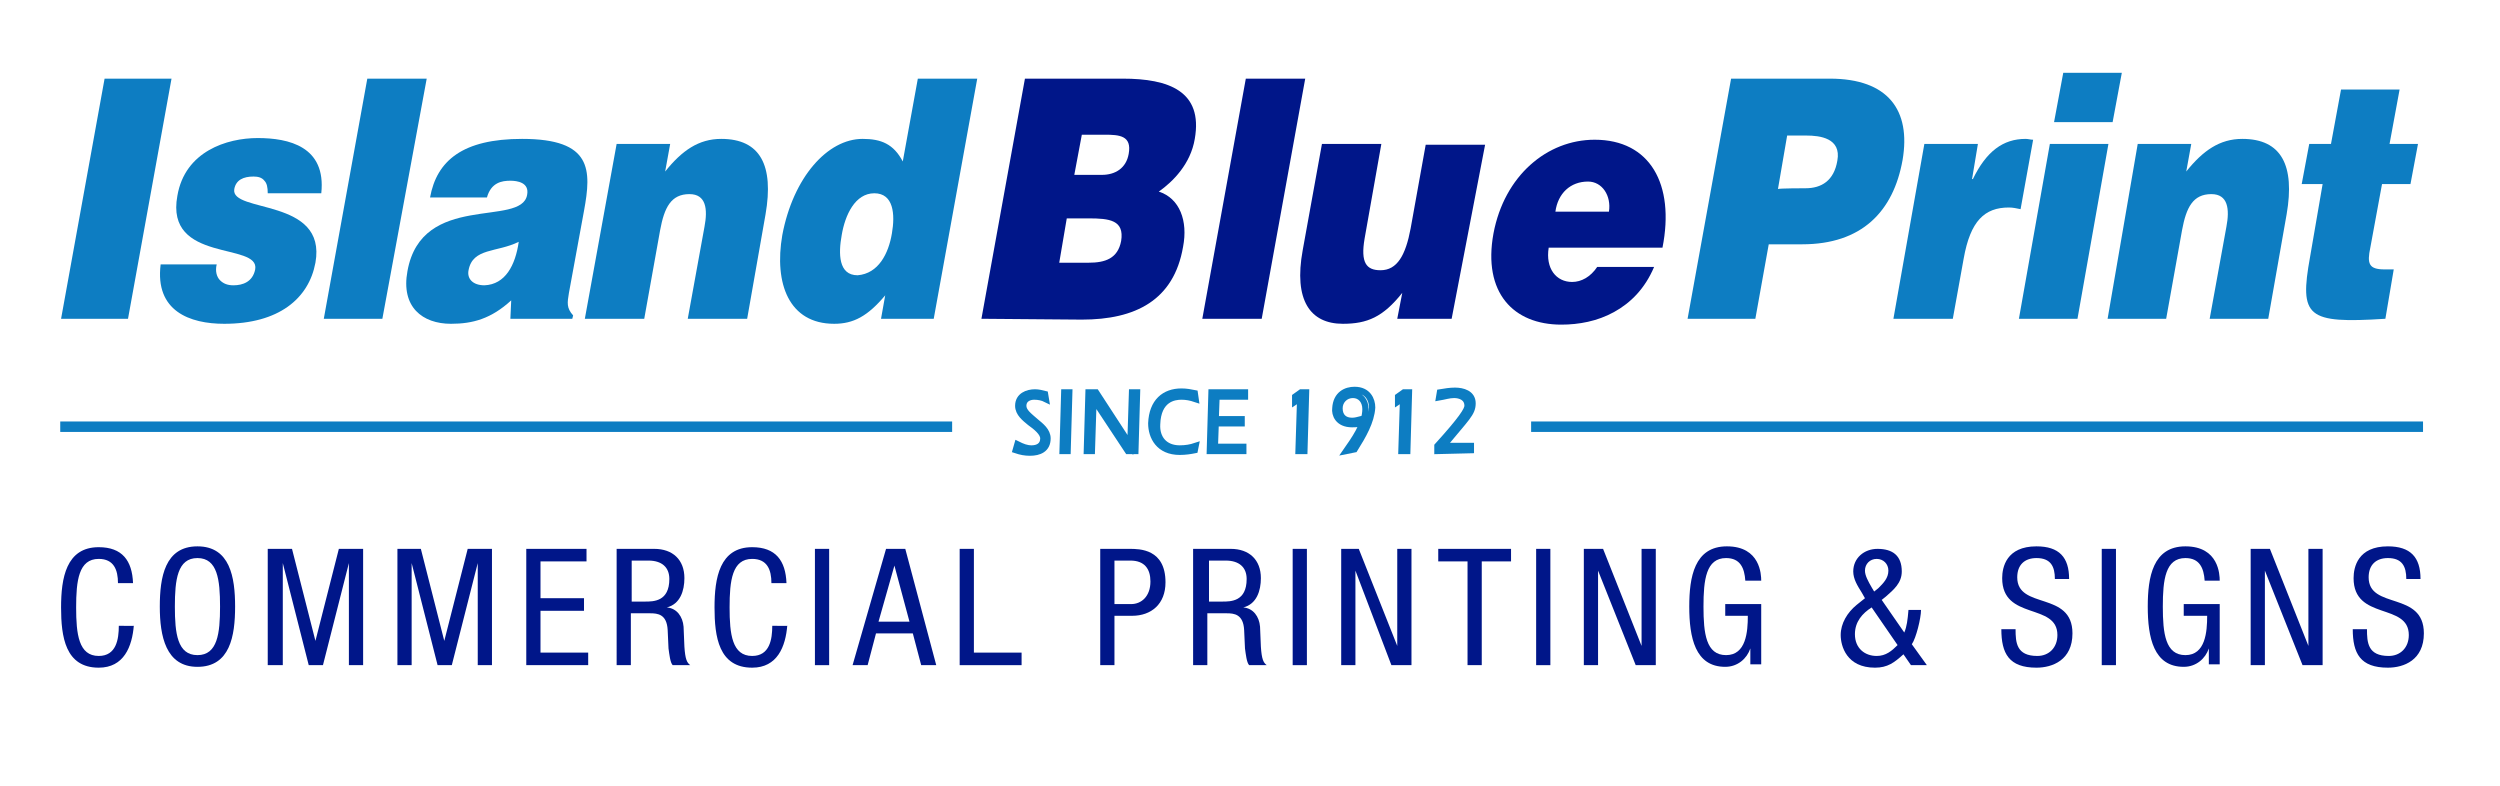
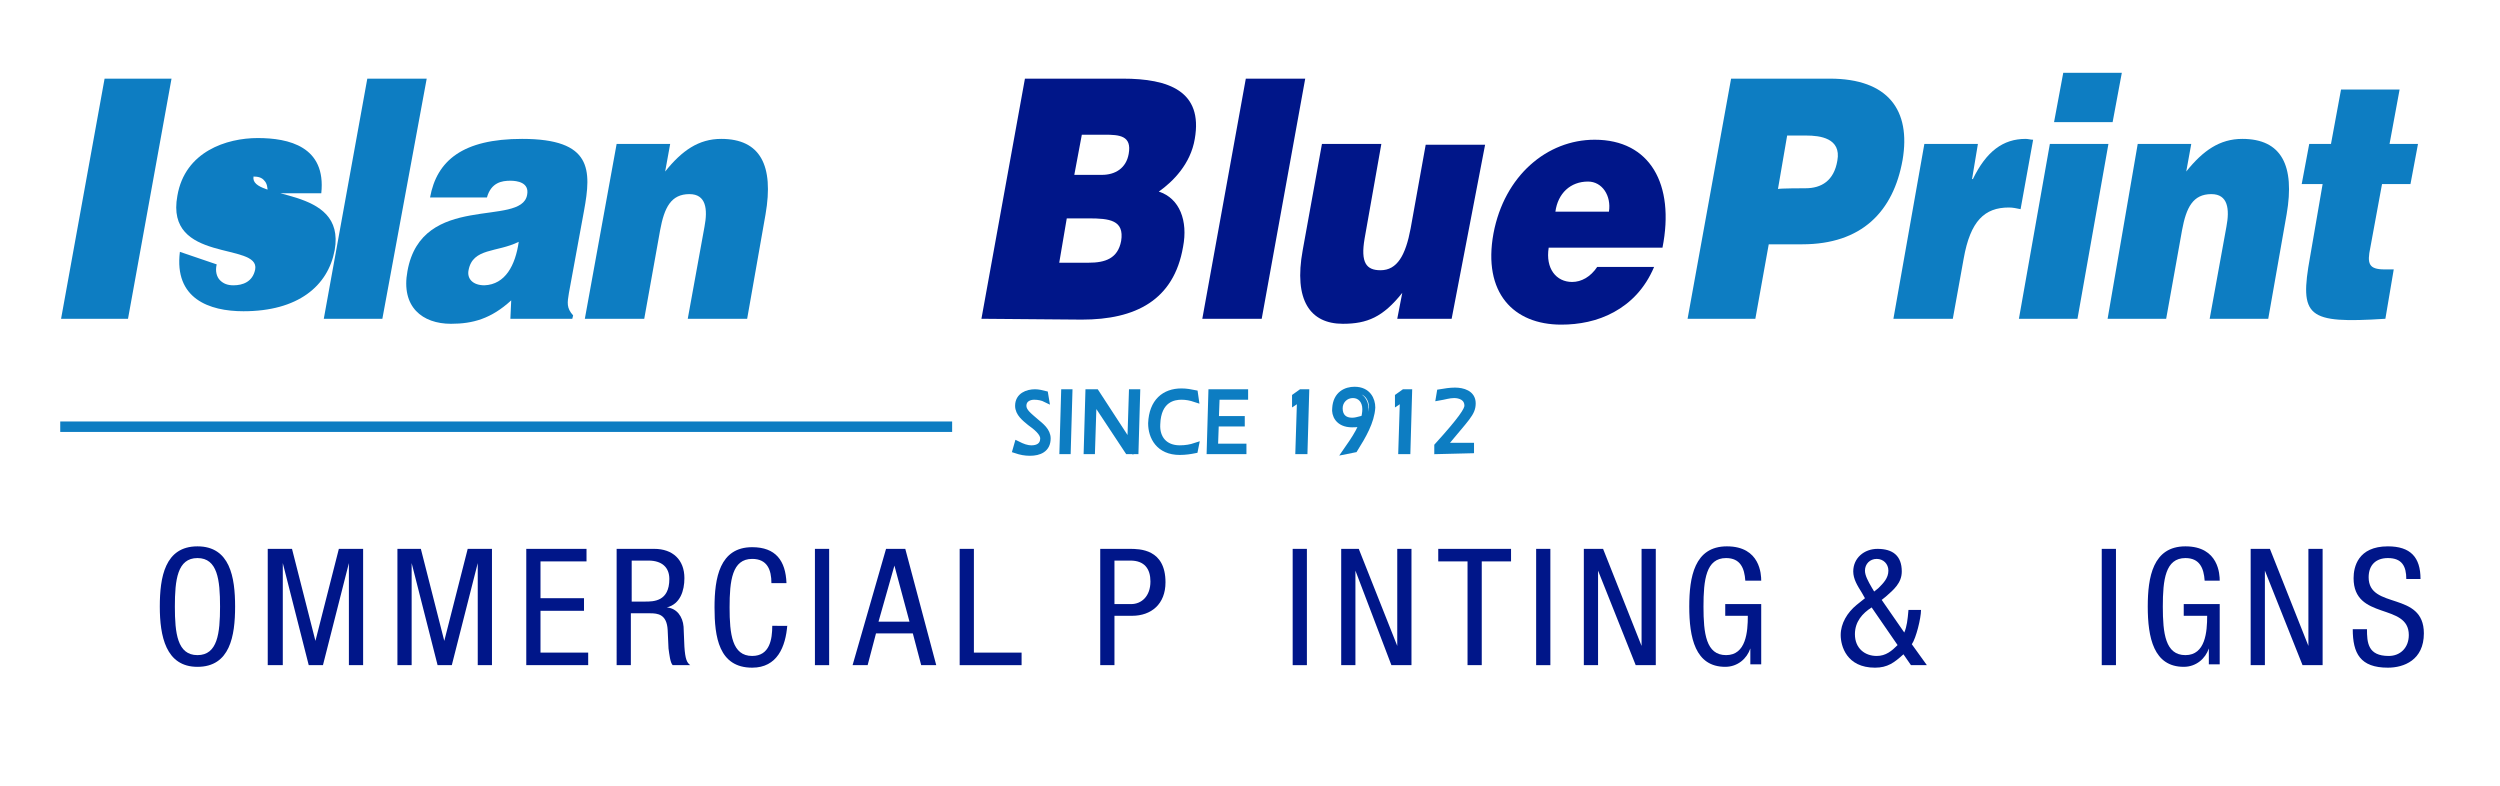
<svg xmlns="http://www.w3.org/2000/svg" version="1.1" id="__logios_in_box" x="0px" y="0px" viewBox="0 0 298.8 93.9" style="enable-background:new 0 0 298.8 93.9;" xml:space="preserve">
  <style type="text/css">
	.st0{fill:#001689;}
	.st1{fill:#0D7DC2;}
	.st2{fill:none;stroke:#0D7DC2;stroke-width:1.25;stroke-miterlimit:10;}
	.st3{fill:none;stroke:#0D7DC2;stroke-width:0.75;stroke-miterlimit:10;}
	.st4{fill:none;}
</style>
  <g>
    <path class="st0" d="M117.3,38.1l5.2-28.7h11.7c5.5,0,9.6,1.5,8.6,7.2c-0.5,3-2.6,5.1-4.3,6.3c2.5,0.8,3.5,3.5,2.9,6.6   c-1.1,6.4-5.7,8.7-12.1,8.7L117.3,38.1L117.3,38.1z M127.5,26.1l-0.9,5.3h3.5c2,0,3.5-0.5,3.9-2.6c0.4-2.5-1.4-2.7-3.9-2.7H127.5   L127.5,26.1z M129.3,16.1l-0.9,4.8h3.3c1.6,0,2.9-0.8,3.2-2.5c0.4-2.2-1.1-2.3-2.9-2.3H129.3L129.3,16.1z" />
    <path class="st0" d="M143.7,38.1l5.2-28.7h7.1l-5.2,28.7H143.7z" />
    <path class="st0" d="M173.5,38.1H167l0.6-3.1c-2.3,2.9-4.2,3.7-7.1,3.7c-3.9,0-5.9-2.8-4.8-8.8l2.3-12.7h7.1l-2,11.3   c-0.5,2.9,0.2,3.8,1.9,3.8c2,0,3-1.8,3.6-5l1.8-10h7.1L173.5,38.1L173.5,38.1z" />
    <path class="st0" d="M185.1,29.6c-0.4,2.5,0.9,4.1,2.8,4.1c1.1,0,2.2-0.6,3-1.8h6.8c-1.1,2.6-2.8,4.3-4.8,5.4   c-2,1.1-4.2,1.5-6.3,1.5c-5.7,0-9.4-3.8-8.1-10.9c1.3-6.9,6.4-11.2,12.1-11.2c6.6,0,9.6,5.3,8.1,12.9H185.1L185.1,29.6z    M192.3,25.3c0.3-1.9-0.8-3.6-2.5-3.6c-2.1,0-3.6,1.4-3.9,3.6H192.3z" />
  </g>
  <g>
    <path class="st1" d="M7.3,38.1l5.2-28.7h8l-5.2,28.7H7.3z" />
-     <path class="st1" d="M25.9,31.6c-0.2,0.8,0,1.5,0.4,1.9s0.9,0.6,1.6,0.6c1.1,0,2.3-0.4,2.6-1.9c0.6-3.3-10.8-0.7-9.3-8.8   c0.9-5.3,5.9-6.9,9.6-6.9s8.2,1,7.6,6.6H32c0-0.7-0.1-1.2-0.4-1.5c-0.3-0.4-0.8-0.5-1.3-0.5c-1.2,0-2.1,0.4-2.3,1.5   c-0.5,2.9,11.1,1,9.7,8.8c-0.8,4.3-4.4,7.3-10.9,7.3c-4.1,0-8.3-1.5-7.6-7.1L25.9,31.6L25.9,31.6z" />
+     <path class="st1" d="M25.9,31.6c-0.2,0.8,0,1.5,0.4,1.9s0.9,0.6,1.6,0.6c1.1,0,2.3-0.4,2.6-1.9c0.6-3.3-10.8-0.7-9.3-8.8   c0.9-5.3,5.9-6.9,9.6-6.9s8.2,1,7.6,6.6H32c0-0.7-0.1-1.2-0.4-1.5c-0.3-0.4-0.8-0.5-1.3-0.5c-0.5,2.9,11.1,1,9.7,8.8c-0.8,4.3-4.4,7.3-10.9,7.3c-4.1,0-8.3-1.5-7.6-7.1L25.9,31.6L25.9,31.6z" />
    <path class="st1" d="M38.7,38.1l5.2-28.7H51l-5.3,28.7H38.7z" />
    <path class="st1" d="M61,38.1l0.1-2.2c-2.4,2.2-4.6,2.8-7.2,2.8c-3.4,0-6-2-5.2-6.3c1.7-9.5,13.6-5.2,14.3-9.1   c0.3-1.5-1.2-1.7-2-1.7c-1,0-2.3,0.2-2.8,2h-6.8c0.8-4.4,3.9-7,11-7c8.4,0,8.3,3.7,7.4,8.6L68,35c-0.2,1.2-0.3,1.8,0.5,2.7   l-0.1,0.4H61L61,38.1z M62,28.9c-2.6,1.3-5.5,0.7-6,3.4c-0.2,1,0.5,1.8,1.9,1.8C60.4,34,61.6,31.7,62,28.9L62,28.9z" />
    <path class="st1" d="M73.7,17.2h6.4l-0.6,3.3c2-2.5,4-3.9,6.7-3.9c4.7,0,6.3,3.2,5.3,9l-2.2,12.5h-7.1l2-11   c0.4-2.1,0.2-3.9-1.8-3.9c-2.2,0-3,1.6-3.5,4.3L77,38.1h-7.1L73.7,17.2L73.7,17.2z" />
-     <path class="st1" d="M105.3,38.1l0.5-2.8c-2.1,2.5-3.8,3.4-6.1,3.4c-5.4,0-7.2-4.8-6.2-10.6c1.3-6.9,5.4-11.5,9.6-11.5   c2.2,0,3.7,0.6,4.8,2.7l1.8-9.9h7.1l-5.2,28.7H105.3L105.3,38.1z M106.6,27.9c0.4-2.3,0.2-4.8-2.1-4.8s-3.5,2.6-3.9,5   c-0.4,2.2-0.4,4.8,1.9,4.8C105,32.7,106.2,30.3,106.6,27.9z" />
    <path class="st1" d="M201.7,38.1l5.2-28.7h11.8c7,0,9.7,3.8,8.7,9.7c-1.1,6.2-4.9,10.1-12,10.1h-4l-1.6,8.9H201.7L201.7,38.1z    M215.8,22.5c1.9,0,3.4-0.9,3.8-3.3c0.5-2.7-2.1-3-3.7-3h-2.3l-1.1,6.4C212.5,22.5,215.8,22.5,215.8,22.5z" />
    <path class="st1" d="M230,17.2h6.4l-0.7,4.2h0.1c1.6-3.3,3.6-4.8,6.3-4.8c0.3,0,0.6,0.1,0.9,0.1l-1.5,8.3c-0.5-0.1-0.9-0.2-1.4-0.2   c-2.9,0-4.6,1.6-5.4,6.1l-1.3,7.2h-7.1L230,17.2L230,17.2z" />
    <path class="st1" d="M241.3,38.1l3.7-20.9h7l-3.7,20.9H241.3z M246.6,8.7h7l-1.1,5.9h-7L246.6,8.7z" />
    <path class="st1" d="M255.5,17.2h6.4l-0.6,3.3c2-2.5,4-3.9,6.7-3.9c4.7,0,6.3,3.2,5.3,9l-2.2,12.5h-7l2-11c0.4-2.1,0.2-3.9-1.8-3.9   c-2.2,0-3,1.6-3.5,4.3l-1.9,10.6h-7L255.5,17.2L255.5,17.2z" />
    <path class="st1" d="M285.1,38.1c-9.4,0.6-10.3-0.2-9-7.4l1.5-8.7h-2.5l0.9-4.8h2.6l1.2-6.5h7l-1.2,6.5h3.4l-0.9,4.8h-3.4l-1.4,7.6   c-0.4,1.9-0.2,2.6,1.7,2.6h1.1L285.1,38.1L285.1,38.1z" />
  </g>
  <line class="st2" x1="7.2" y1="51" x2="113.8" y2="51" />
-   <line class="st2" x1="183" y1="51" x2="289.6" y2="51" />
  <g>
    <path class="st3" d="M121.6,53.1c0.6,0.3,1.1,0.5,1.7,0.5c0.7,0,1.4-0.3,1.4-1.2c0-0.7-0.9-1.4-1.6-1.9c-0.6-0.5-1.4-1.1-1.4-2   c0-1.2,1.1-1.6,2-1.6c0.4,0,0.8,0.1,1.2,0.2l0.1,0.6c-0.4-0.2-0.9-0.3-1.4-0.3c-0.6,0-1.3,0.3-1.3,1.1c0,0.7,0.7,1.2,1.5,1.9   c0.6,0.5,1.4,1.1,1.4,2c0,1.3-1,1.7-2.1,1.7c-0.6,0-1.1-0.1-1.7-0.3L121.6,53.1L121.6,53.1z" />
    <path class="st3" d="M127.2,46.9h0.6l-0.2,7H127L127.2,46.9z" />
    <path class="st3" d="M130.1,46.9h0.9l4.1,6.3l0,0l0.2-6.3h0.6l-0.2,7h-0.9l-4.1-6.2l0,0l-0.2,6.2h-0.6L130.1,46.9L130.1,46.9z" />
    <path class="st3" d="M142.8,53.8c-0.5,0.1-1.1,0.2-1.8,0.2c-2.5,0-3.4-1.8-3.4-3.4c0.1-2.6,1.6-3.8,3.6-3.8c0.6,0,1.1,0.1,1.6,0.2   l0.1,0.7c-0.6-0.2-1.1-0.3-1.7-0.3c-0.9,0-2.8,0.3-2.9,3.3c-0.1,1.7,0.9,2.9,2.7,2.9c0.7,0,1.3-0.1,1.9-0.3L142.8,53.8L142.8,53.8z   " />
    <path class="st3" d="M148.4,50.1v0.5h-3.1l-0.1,2.8h3.4v0.5h-4l0.2-7h4v0.5h-3.4l-0.1,2.7H148.4L148.4,50.1z" />
    <path class="st3" d="M155.2,53.9l0.2-6.3l-0.6,0.4v-0.6l0.7-0.5h0.6l-0.2,7H155.2L155.2,53.9z" />
    <path class="st3" d="M160.9,53.9c0.9-1.3,2.3-3.2,2.3-5c0-1-0.6-1.7-1.5-1.7s-1.6,0.7-1.6,1.6c0,1,0.6,1.5,1.5,1.5   c0.4,0,0.7-0.1,1.1-0.2l-0.2,0.5c-0.3,0.1-0.6,0.1-0.9,0.1c-1.7,0-2.1-1.2-2-1.9c0.1-1.7,1.3-2.2,2.3-2.2c1.6,0,2.1,1.2,2.1,2.1   c-0.1,1.7-1.1,3.4-2.1,5L160.9,53.9L160.9,53.9z" />
    <path class="st3" d="M167.5,53.9l0.2-6.3l-0.6,0.4v-0.6l0.7-0.5h0.6l-0.2,7H167.5L167.5,53.9z" />
    <path class="st3" d="M171.8,53.9v-0.6c2.9-3.2,3.6-4.3,3.6-4.8c0-1-0.9-1.3-1.6-1.3c-0.6,0-1.2,0.2-1.8,0.3l0.1-0.6   c0.6-0.1,1.2-0.2,1.8-0.2c0.9,0,2.1,0.3,2.1,1.5s-0.7,1.7-3.5,5.1h3.3v0.5L171.8,53.9L171.8,53.9z" />
  </g>
  <g>
    <rect x="-1.1" y="65.6" class="st4" width="298.9" height="23.4" />
-     <path class="st0" d="M16,74.7c-0.2,2.6-1.2,5.1-4.2,5.1c-4,0-4.5-3.7-4.5-7.2c0-3.5,0.6-7.2,4.5-7.2c2.8,0,4,1.6,4.1,4.3h-1.8   c0-1.6-0.5-2.9-2.3-2.9c-2.4,0-2.7,2.6-2.7,5.8s0.3,5.8,2.7,5.8c2.1,0,2.4-2,2.4-3.6H16z" />
    <path class="st0" d="M28.1,72.5c0,3.5-0.6,7.2-4.5,7.2c-3.8,0-4.5-3.7-4.5-7.2c0-3.5,0.6-7.2,4.5-7.2C27.5,65.3,28.1,69,28.1,72.5z    M20.9,72.5c0,3.2,0.3,5.8,2.7,5.8c2.4,0,2.7-2.6,2.7-5.8s-0.3-5.8-2.7-5.8C21.2,66.7,20.9,69.3,20.9,72.5z" />
    <path class="st0" d="M32,65.6h2.9l2.8,11h0l2.8-11h2.9v13.9h-1.7V67.3h0l-3.1,12.2h-1.7l-3.1-12.2h0v12.2H32V65.6z" />
    <path class="st0" d="M47.4,65.6h2.9l2.8,11h0l2.8-11h2.9v13.9h-1.7V67.3h0L54,79.5h-1.7l-3.1-12.2h0v12.2h-1.7V65.6z" />
    <path class="st0" d="M62.9,65.6h7.2v1.5h-5.5v4.4h5.2V73h-5.2v5h5.7v1.5h-7.4V65.6z" />
    <path class="st0" d="M73.7,65.6h4.5c2.2,0,3.6,1.3,3.6,3.5c0,1.5-0.5,3.1-2.1,3.5v0c1.2,0.1,1.9,1.1,2,2.3l0.1,2.4   c0.1,1.5,0.3,1.9,0.7,2.2h-2.1c-0.3-0.3-0.4-1.3-0.5-2l-0.1-2.2c-0.1-1.9-1.2-2-2.1-2h-2.3v6.2h-1.7V65.6z M75.4,71.9h1.7   c1,0,2.9,0,2.9-2.7c0-1.4-0.9-2.2-2.5-2.2h-2V71.9z" />
    <path class="st0" d="M94.1,74.7c-0.2,2.6-1.2,5.1-4.2,5.1c-4,0-4.5-3.7-4.5-7.2c0-3.5,0.6-7.2,4.5-7.2c2.8,0,4,1.6,4.1,4.3h-1.8   c0-1.6-0.5-2.9-2.3-2.9c-2.4,0-2.7,2.6-2.7,5.8s0.3,5.8,2.7,5.8c2.1,0,2.4-2,2.4-3.6H94.1z" />
    <path class="st0" d="M97.4,65.6h1.7v13.9h-1.7V65.6z" />
    <path class="st0" d="M105.9,65.6h2.3l3.7,13.9h-1.8l-1-3.8h-4.4l-1,3.8h-1.8L105.9,65.6z M105,74.3h3.7l-1.8-6.7h0L105,74.3z" />
    <path class="st0" d="M114.7,65.6h1.7V78h5.7v1.5h-7.4V65.6z" />
    <path class="st0" d="M131.5,65.6h3.5c1.2,0,4.3,0,4.3,4c0,2.6-1.7,4-4,4h-2.1v5.9h-1.7V65.6z M133.2,72.2h2c1.2,0,2.3-0.9,2.3-2.7   c0-1.5-0.7-2.5-2.4-2.5h-1.9V72.2z" />
-     <path class="st0" d="M142.6,65.6h4.5c2.2,0,3.6,1.3,3.6,3.5c0,1.5-0.5,3.1-2.1,3.5v0c1.2,0.1,1.9,1.1,2,2.3l0.1,2.4   c0.1,1.5,0.3,1.9,0.7,2.2h-2.1c-0.3-0.3-0.4-1.3-0.5-2l-0.1-2.2c-0.1-1.9-1.2-2-2.1-2h-2.3v6.2h-1.7V65.6z M144.4,71.9h1.7   c1,0,2.9,0,2.9-2.7c0-1.4-0.9-2.2-2.5-2.2h-2V71.9z" />
    <path class="st0" d="M154.5,65.6h1.7v13.9h-1.7V65.6z" />
    <path class="st0" d="M160.2,65.6h2.2l4.6,11.6h0V65.6h1.7v13.9h-2.4L162,68.2h0v11.3h-1.7V65.6z" />
    <path class="st0" d="M177.1,79.5h-1.7V67.1h-3.5v-1.5h8.7v1.5h-3.5V79.5z" />
    <path class="st0" d="M183.6,65.6h1.7v13.9h-1.7V65.6z" />
    <path class="st0" d="M189.4,65.6h2.2l4.6,11.6h0V65.6h1.7v13.9h-2.4l-4.5-11.3h0v11.3h-1.7V65.6z" />
    <path class="st0" d="M208.6,69.4c-0.1-1.5-0.6-2.7-2.3-2.7c-2.4,0-2.7,2.6-2.7,5.8s0.3,5.8,2.7,5.8c2.4,0,2.6-2.8,2.6-4.7h-2.7   v-1.4h4.3v7.2h-1.3v-1.9h0c-0.4,1.2-1.5,2.2-3,2.2c-3.6,0-4.3-3.5-4.3-7.2c0-3.5,0.6-7.2,4.5-7.2c4,0,4.1,3.4,4.1,4.1H208.6z" />
    <path class="st0" d="M227.6,75.6c0.3-0.7,0.4-1.5,0.5-2.7h1.5c0,1-0.6,3.4-1.1,4.1l1.8,2.5h-1.9l-0.9-1.3c-1.1,1-1.9,1.6-3.4,1.6   c-3.4,0-4.1-2.6-4.1-3.9c0-1.4,0.8-2.7,1.9-3.6l1-0.8l-0.4-0.7c-0.5-0.8-1-1.6-1-2.5c0-1.6,1.3-2.7,2.9-2.7c1.8,0,2.9,0.8,2.9,2.7   c0,1.4-1,2.2-1.9,3l-0.5,0.4L227.6,75.6z M223.7,72.6c-1.1,0.7-2,1.7-2,3.2c0,1.7,1.2,2.6,2.6,2.6c1.1,0,1.8-0.6,2.5-1.3   L223.7,72.6z M224.5,70.3c0.6-0.6,1.2-1.2,1.2-2.1c0-0.8-0.6-1.4-1.4-1.4c-0.8,0-1.4,0.6-1.4,1.4c0,0.6,0.4,1.3,0.8,2l0.3,0.5   L224.5,70.3z" />
-     <path class="st0" d="M245.6,69.2c0-1.5-0.5-2.5-2.2-2.5c-1.4,0-2.3,0.8-2.3,2.3c0,3.9,6.6,1.6,6.6,6.7c0,3.2-2.4,4.1-4.3,4.1   c-3.3,0-4.2-1.7-4.2-4.6h1.7c0,1.6,0.1,3.2,2.6,3.2c1.4,0,2.4-1,2.4-2.5c0-3.9-6.6-1.7-6.6-6.8c0-1.3,0.5-3.8,4.1-3.8   c2.7,0,3.9,1.3,3.9,3.9H245.6z" />
    <path class="st0" d="M251.2,65.6h1.7v13.9h-1.7V65.6z" />
    <path class="st0" d="M263.5,69.4c-0.1-1.5-0.6-2.7-2.3-2.7c-2.4,0-2.7,2.6-2.7,5.8s0.3,5.8,2.7,5.8s2.6-2.8,2.6-4.7H261v-1.4h4.3   v7.2H264v-1.9h0c-0.4,1.2-1.5,2.2-3,2.2c-3.6,0-4.3-3.5-4.3-7.2c0-3.5,0.6-7.2,4.5-7.2c4,0,4.1,3.4,4.1,4.1H263.5z" />
    <path class="st0" d="M269.1,65.6h2.2l4.6,11.6h0V65.6h1.7v13.9h-2.4l-4.5-11.3h0v11.3h-1.7V65.6z" />
    <path class="st0" d="M287.6,69.2c0-1.5-0.5-2.5-2.2-2.5c-1.4,0-2.3,0.8-2.3,2.3c0,3.9,6.6,1.6,6.6,6.7c0,3.2-2.4,4.1-4.3,4.1   c-3.3,0-4.2-1.7-4.2-4.6h1.7c0,1.6,0.1,3.2,2.6,3.2c1.4,0,2.4-1,2.4-2.5c0-3.9-6.6-1.7-6.6-6.8c0-1.3,0.5-3.8,4.1-3.8   c2.7,0,3.9,1.3,3.9,3.9H287.6z" />
  </g>
</svg>